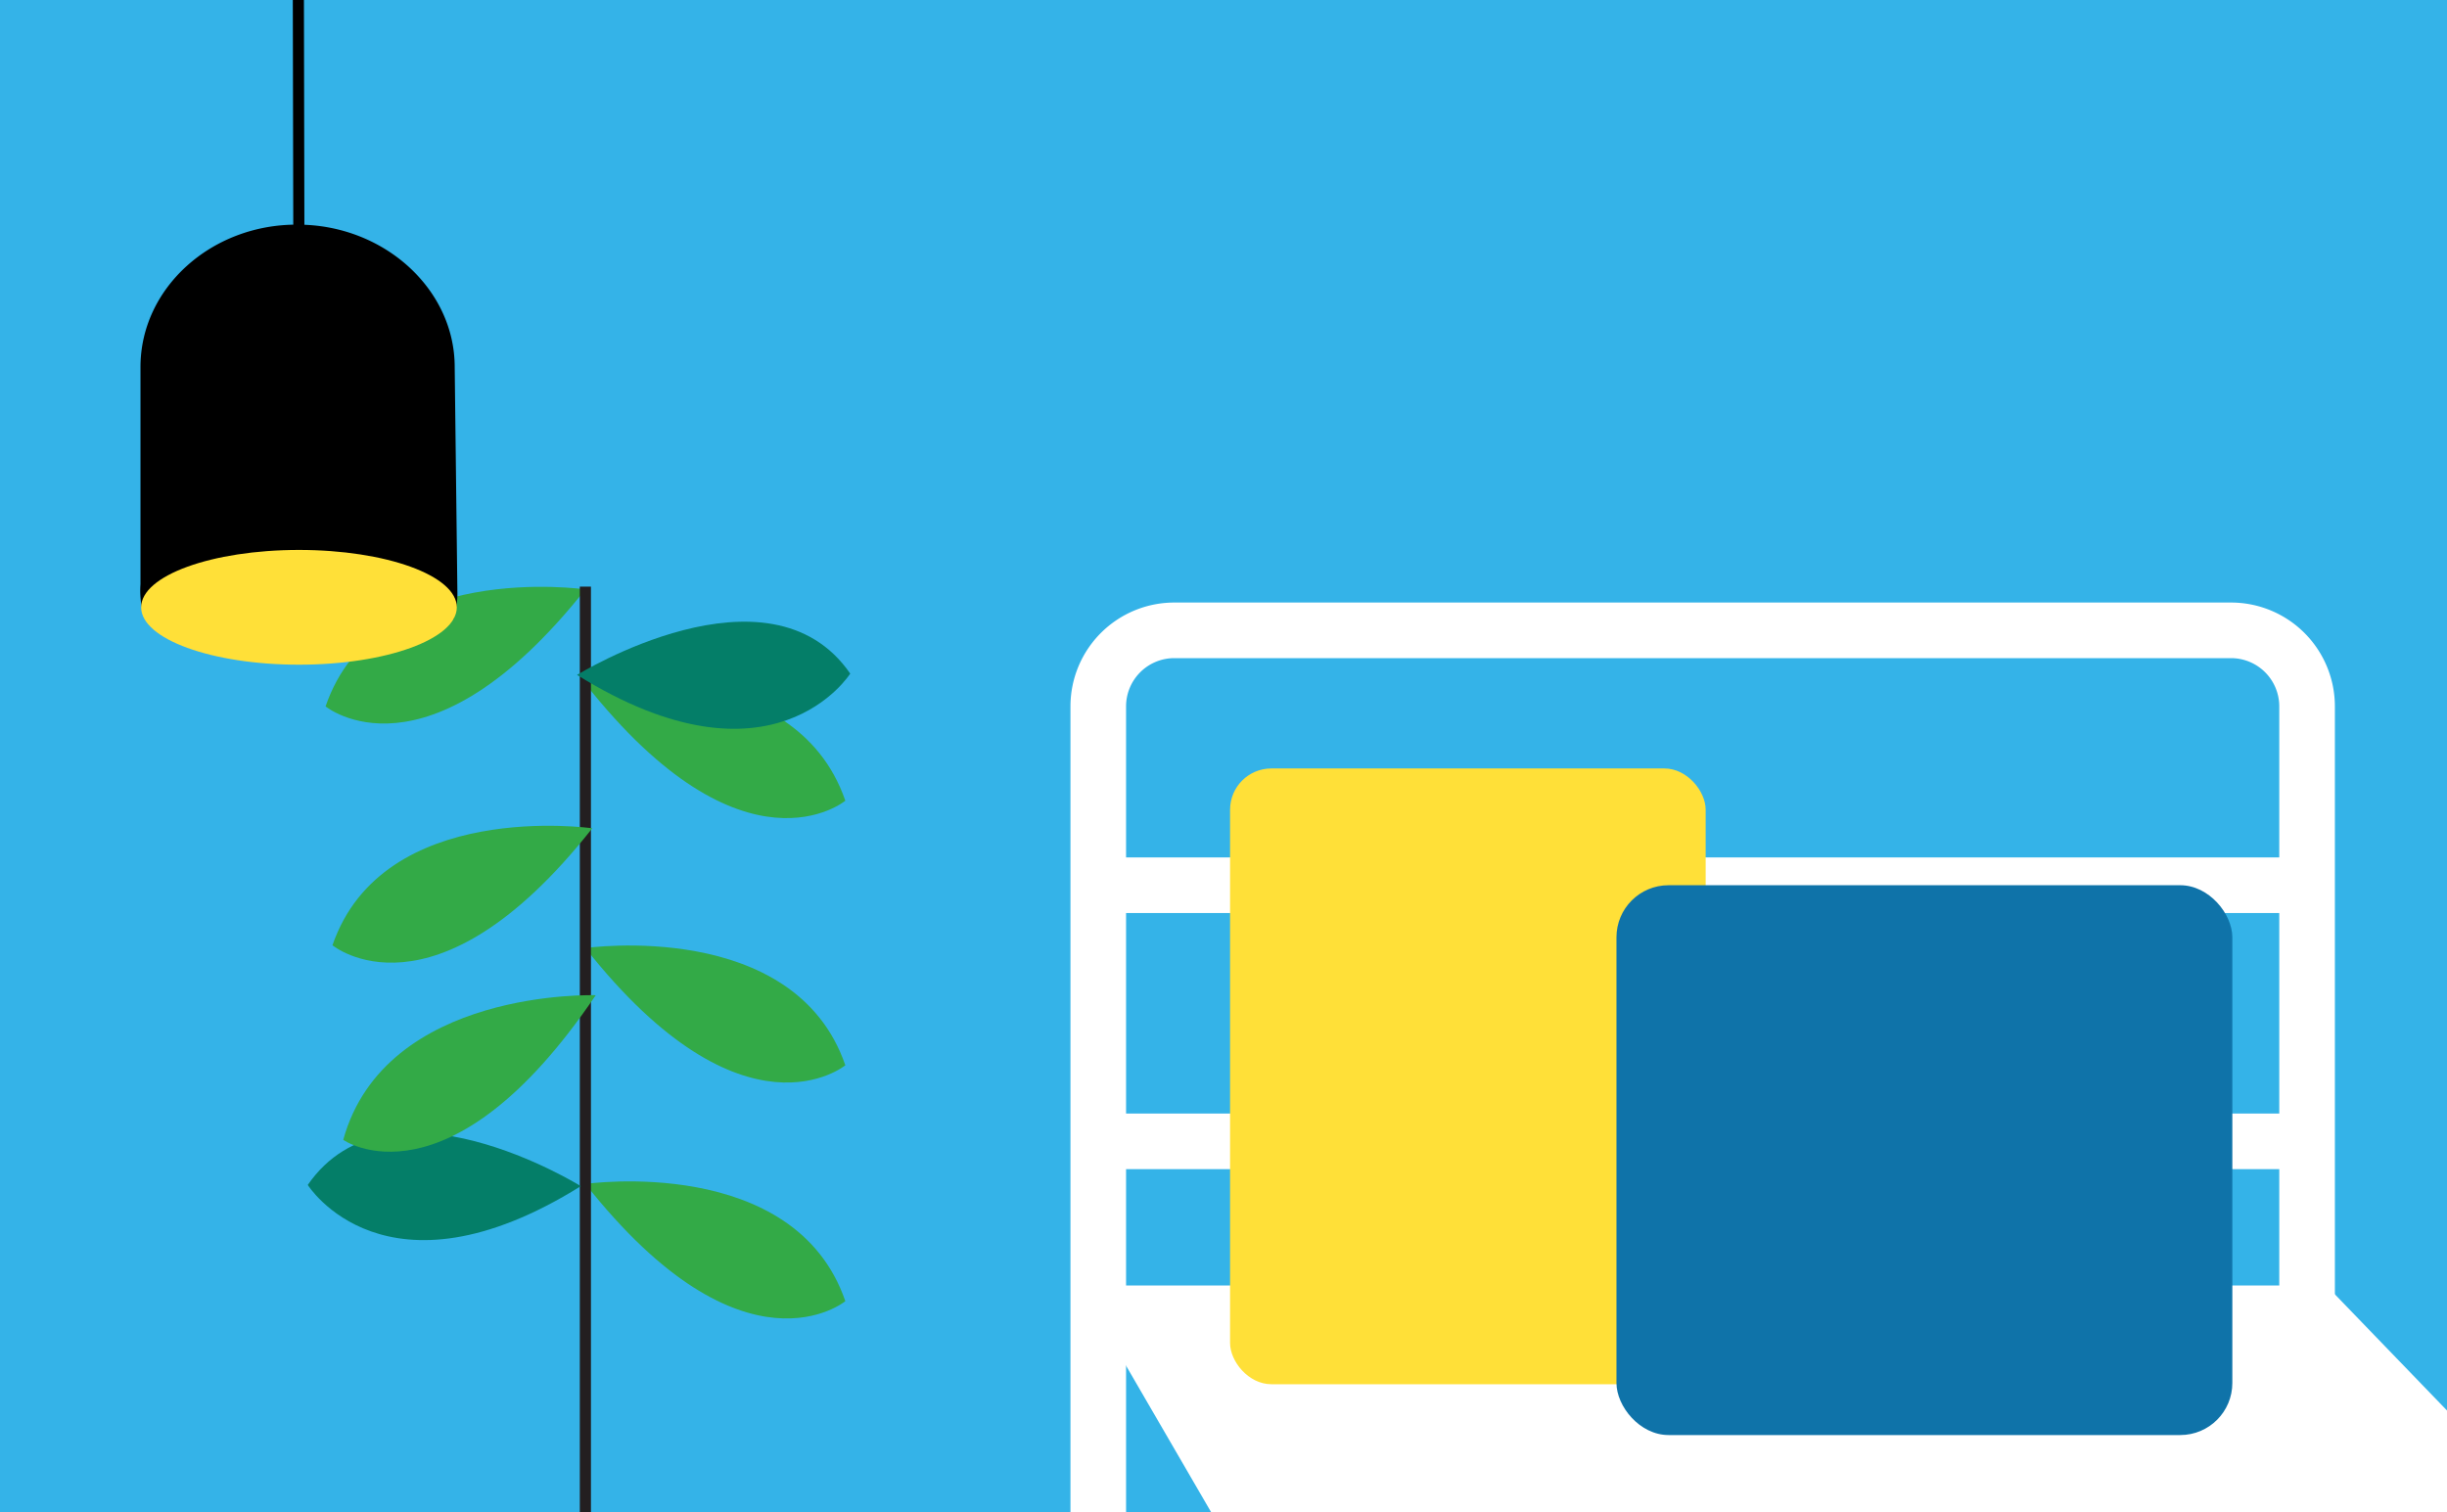
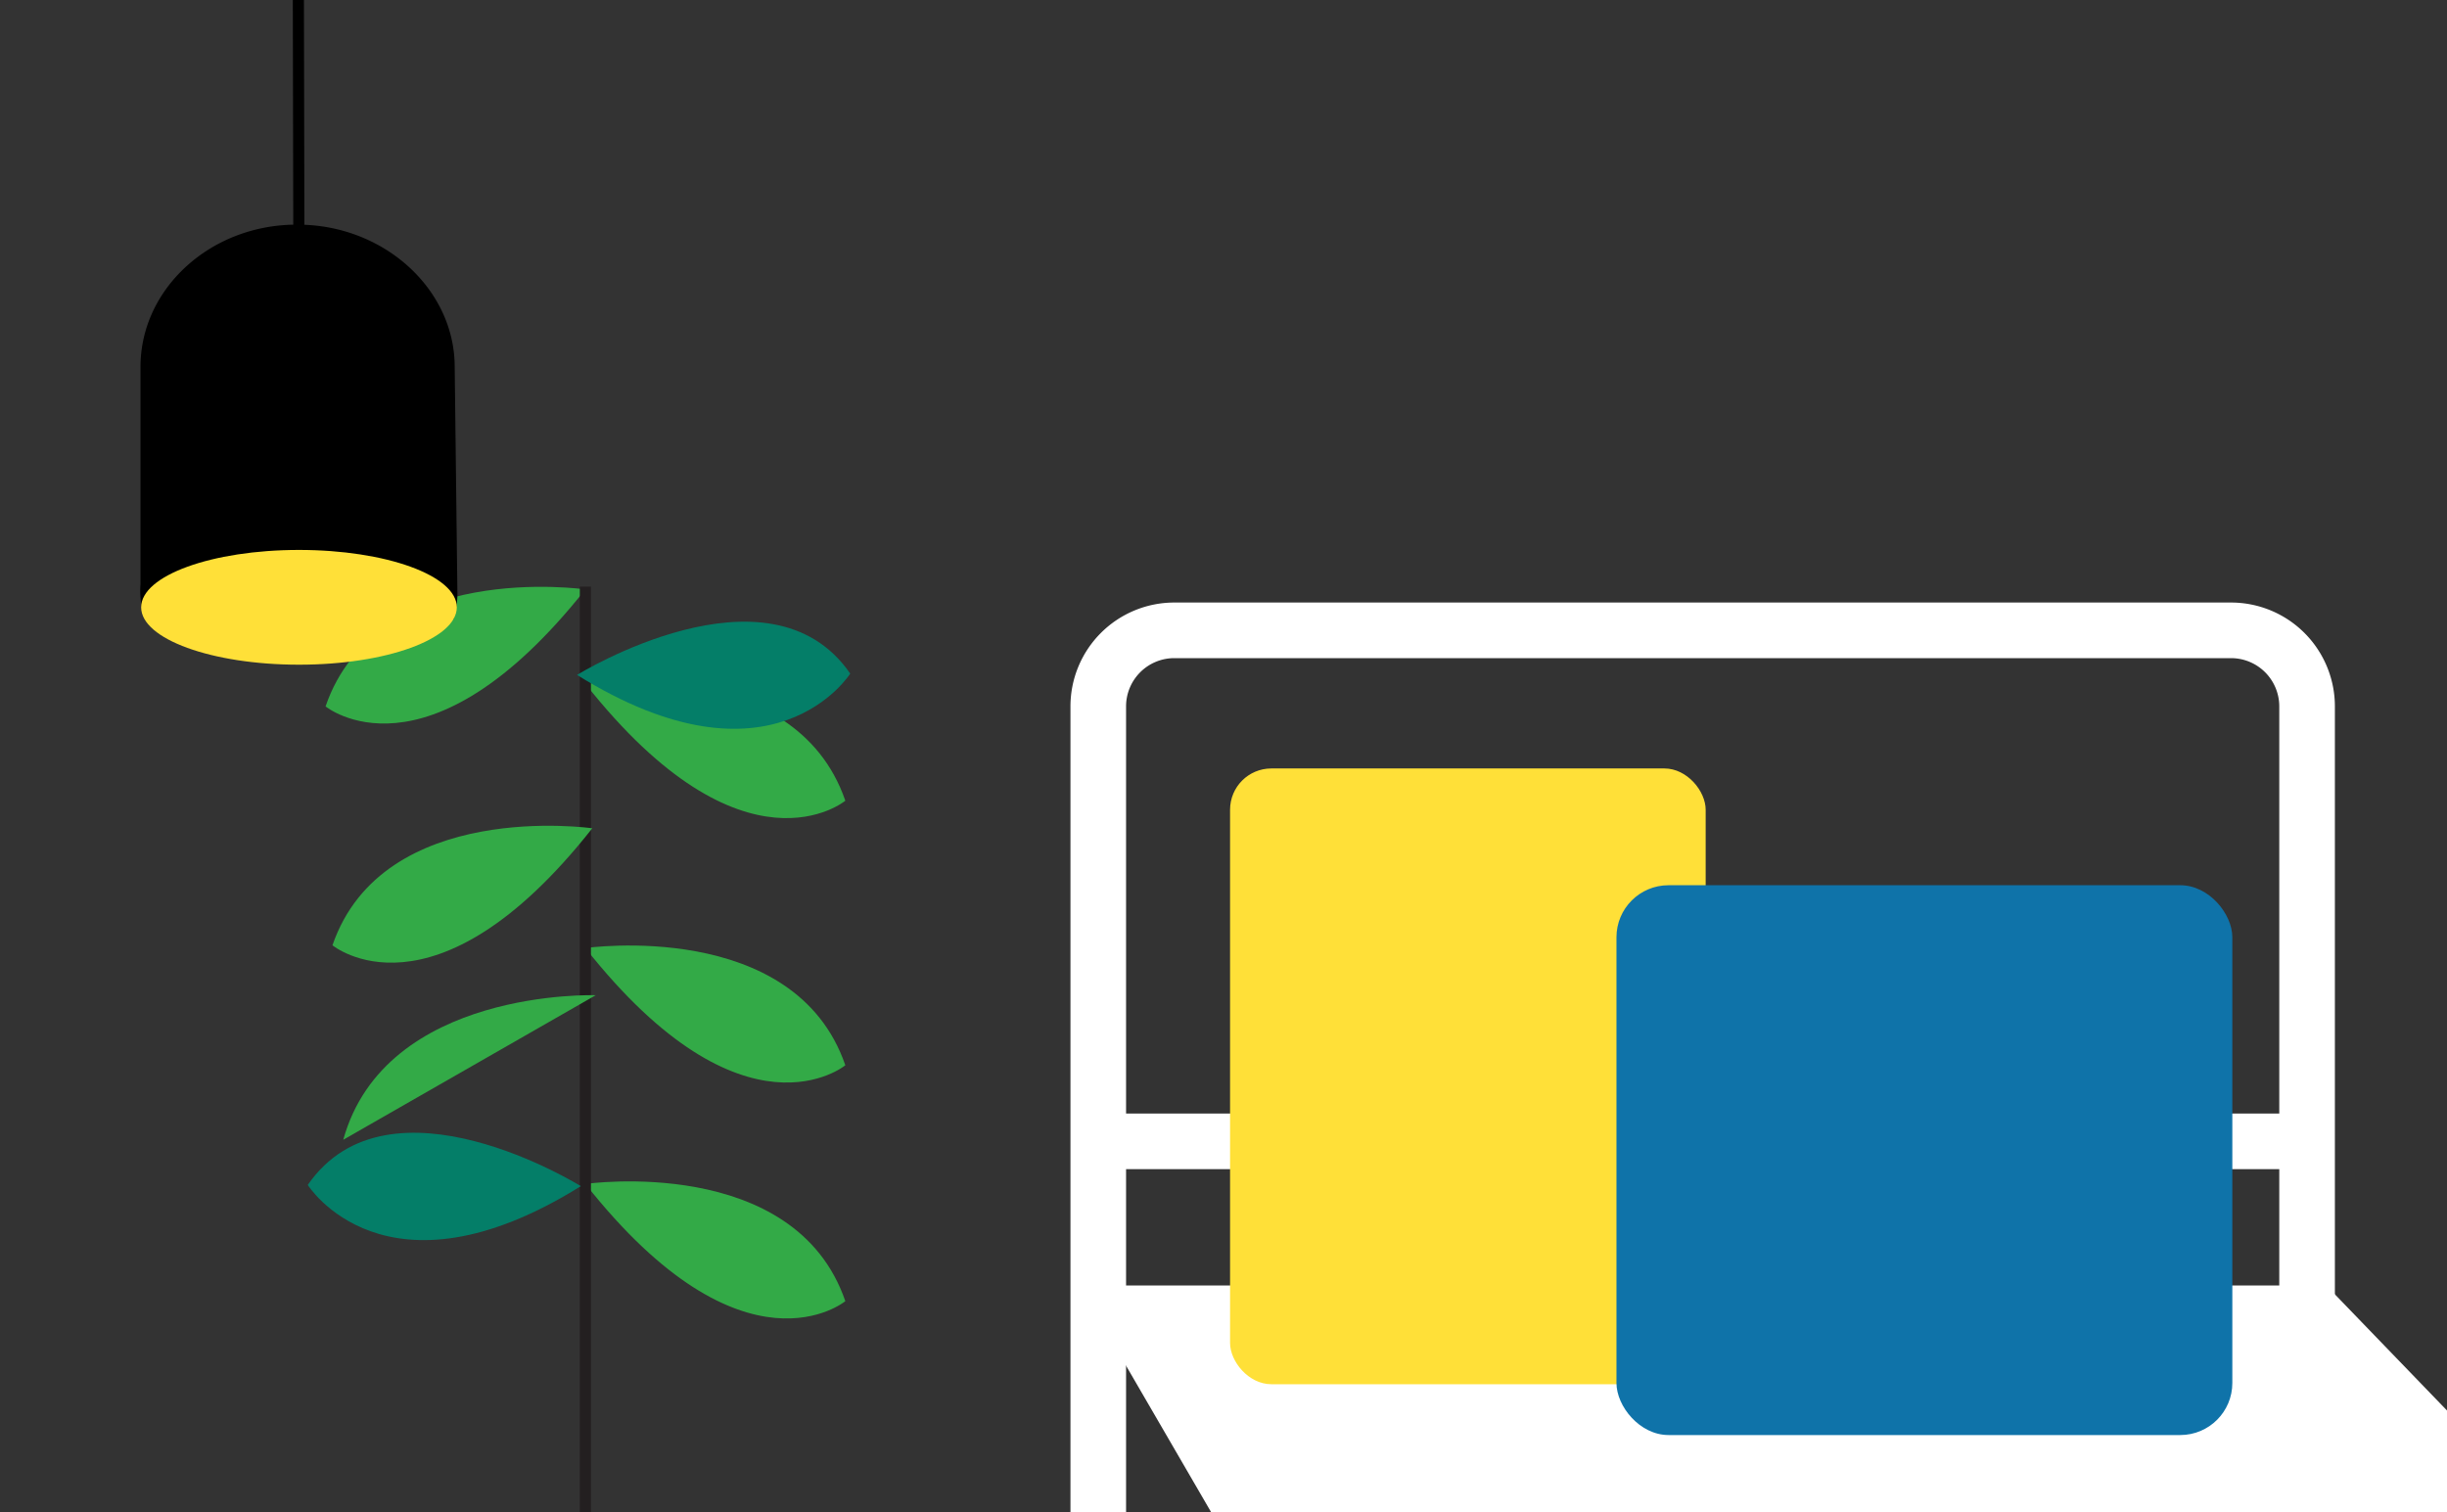
<svg xmlns="http://www.w3.org/2000/svg" viewBox="0 0 220 136">
  <rect x="0" y="0" width="220" height="136" fill="#333333" stroke="none" />
  <defs>
    <style>.cls-1,.cls-13,.cls-4,.cls-8{fill:none;}.cls-2{clip-path:url(#clip-path);}.cls-3{clip-path:url(#clip-path-2);}.cls-4{stroke:#000;}.cls-13,.cls-4,.cls-8{stroke-miterlimit:10;}.cls-5{clip-path:url(#clip-path-3);}.cls-6{clip-path:url(#clip-path-4);}.cls-7{fill:#34b3e8;}.cls-8{stroke:#fff;stroke-width:5px;}.cls-9{fill:#fff;}.cls-10{fill:#ffe038;}.cls-11{fill:#0f73a9;}.cls-12{fill:#33aa47;}.cls-13{stroke:#231f20;}.cls-14{fill:#047e68;}</style>
    <clipPath id="clip-path">
      <rect class="cls-1" x="-370" y="-0.5" width="220" height="137" />
    </clipPath>
    <clipPath id="clip-path-2">
      <rect class="cls-1" x="-488.91" y="-64.87" width="483.32" height="309.24" transform="translate(-54.73 -89.48) rotate(-23)" />
    </clipPath>
    <clipPath id="clip-path-3">
      <rect class="cls-1" x="-1850" y="572" width="220" height="135.74" />
    </clipPath>
    <clipPath id="clip-path-4">
      <rect class="cls-1" x="-0.72" y="-0.34" width="221.47" height="136.34" />
    </clipPath>
  </defs>
  <title>Plan de travail 275</title>
  <g id="Calque_1" data-name="Calque 1">
    <g class="cls-2">
      <g class="cls-3">
        <polygon class="cls-4" points="-18.73 -13.17 -27.94 -9.26 -34.46 13.67 -13.43 24.9 -4.23 20.99 2.29 -1.94 -18.73 -13.17" />
        <polygon class="cls-4" points="16.52 -28.14 7.32 -24.23 0.79 -1.3 21.82 9.93 31.02 6.03 37.55 -16.9 16.52 -28.14" />
        <ellipse cx="2.13" cy="-2.03" rx="4.2" ry="7.48" transform="translate(0.96 0.67) rotate(-23)" />
        <ellipse cx="26.68" cy="8.79" rx="4.2" ry="7.48" transform="translate(-1.31 11.13) rotate(-23)" />
-         <ellipse cx="63.8" cy="-6.97" rx="4.2" ry="7.48" transform="translate(7.8 24.38) rotate(-23)" />
        <polygon class="cls-4" points="-4.09 21.31 -13.3 25.22 -19.82 48.15 1.21 59.38 10.41 55.47 16.93 32.55 -4.09 21.31" />
        <polygon class="cls-4" points="31.16 6.35 21.95 10.26 15.43 33.18 36.46 44.42 45.66 40.51 52.19 17.58 31.16 6.35" />
        <polygon class="cls-4" points="68.13 -9.35 58.93 -5.44 52.4 17.49 73.43 28.72 82.64 24.81 89.16 1.88 68.13 -9.35" />
        <ellipse cx="6.21" cy="58.17" rx="4.2" ry="7.48" transform="translate(-22.24 7.05) rotate(-23)" />
        <ellipse cx="16.77" cy="32.46" rx="4.2" ry="7.48" transform="translate(-11.35 9.14) rotate(-23)" />
        <ellipse cx="41.32" cy="43.27" rx="4.2" ry="7.48" transform="translate(-13.62 19.59) rotate(-23)" />
        <ellipse cx="78.44" cy="27.51" rx="4.2" ry="7.48" transform="translate(-4.51 32.84) rotate(-23)" />
        <ellipse cx="52.31" cy="17.37" rx="4.2" ry="7.48" transform="translate(-2.63 21.82) rotate(-23)" />
      </g>
    </g>
  </g>
  <g id="Calque_4" data-name="Calque 4">
    <g class="cls-6">
-       <rect class="cls-7" width="220" height="136" />
      <path class="cls-8" d="M98.74,175.14V63.52a6.84,6.84,0,0,1,6.84-6.84h95a6.84,6.84,0,0,1,6.84,6.84V175.14" />
-       <line class="cls-8" x1="97.05" y1="79.6" x2="205.77" y2="79.6" />
      <line class="cls-8" x1="97.05" y1="102.63" x2="205.77" y2="102.63" />
      <polyline class="cls-9" points="98.74 115.59 209.15 115.59 284 193.15 142.09 193.15 97.05 115.59" />
      <rect class="cls-10" x="110.59" y="69.1" width="42.76" height="55.37" rx="3.71" ry="3.71" />
      <rect class="cls-11" x="145.33" y="79.6" width="55.37" height="49.44" rx="4.68" ry="4.68" />
      <path class="cls-12" d="M52.63,53S33.81,50.27,29.27,63.52C29.27,63.52,38.35,71,52.63,53Z" />
      <path class="cls-12" d="M52.63,61.49S71.45,58.78,76,72C76,72,66.9,79.55,52.63,61.49Z" />
      <path class="cls-12" d="M52.63,85.25S71.45,82.54,76,95.79C76,95.79,66.9,103.31,52.63,85.25Z" />
      <path class="cls-12" d="M52.63,106.46S71.45,103.75,76,117C76,117,66.9,124.53,52.63,106.46Z" />
      <line class="cls-13" x1="52.63" y1="160.62" x2="52.63" y2="52.75" />
      <path class="cls-14" d="M51.88,60.69S69.16,50,76.44,60.57C76.44,60.57,69.49,71.66,51.88,60.69Z" />
      <path class="cls-14" d="M52.22,106.66S35,95.93,27.67,106.55C27.67,106.55,34.61,117.64,52.22,106.66Z" />
-       <path class="cls-12" d="M53.56,89.49s-18.91-.66-22.7,13C30.86,102.53,40.34,109.05,53.56,89.49Z" />
+       <path class="cls-12" d="M53.56,89.49s-18.91-.66-22.7,13Z" />
      <path class="cls-12" d="M53.25,74.48S34.44,71.78,29.89,85C29.89,85,39,92.55,53.25,74.48Z" />
      <path d="M40.88,33c0-7-6.36-12.8-14.12-12.8h0C19,20.15,12.63,25.91,12.63,33V52.53A8,8,0,0,0,13,55.59c1.7-3.34,7.46-4.65,13.93-4.65s12.22,1.33,13.82,4.76a7.57,7.57,0,0,0,.37-2.61Z" />
      <ellipse class="cls-10" cx="26.88" cy="54.61" rx="14.19" ry="5.16" />
      <line class="cls-4" x1="26.82" y1="-2.5" x2="26.89" y2="31.99" />
    </g>
  </g>
</svg>